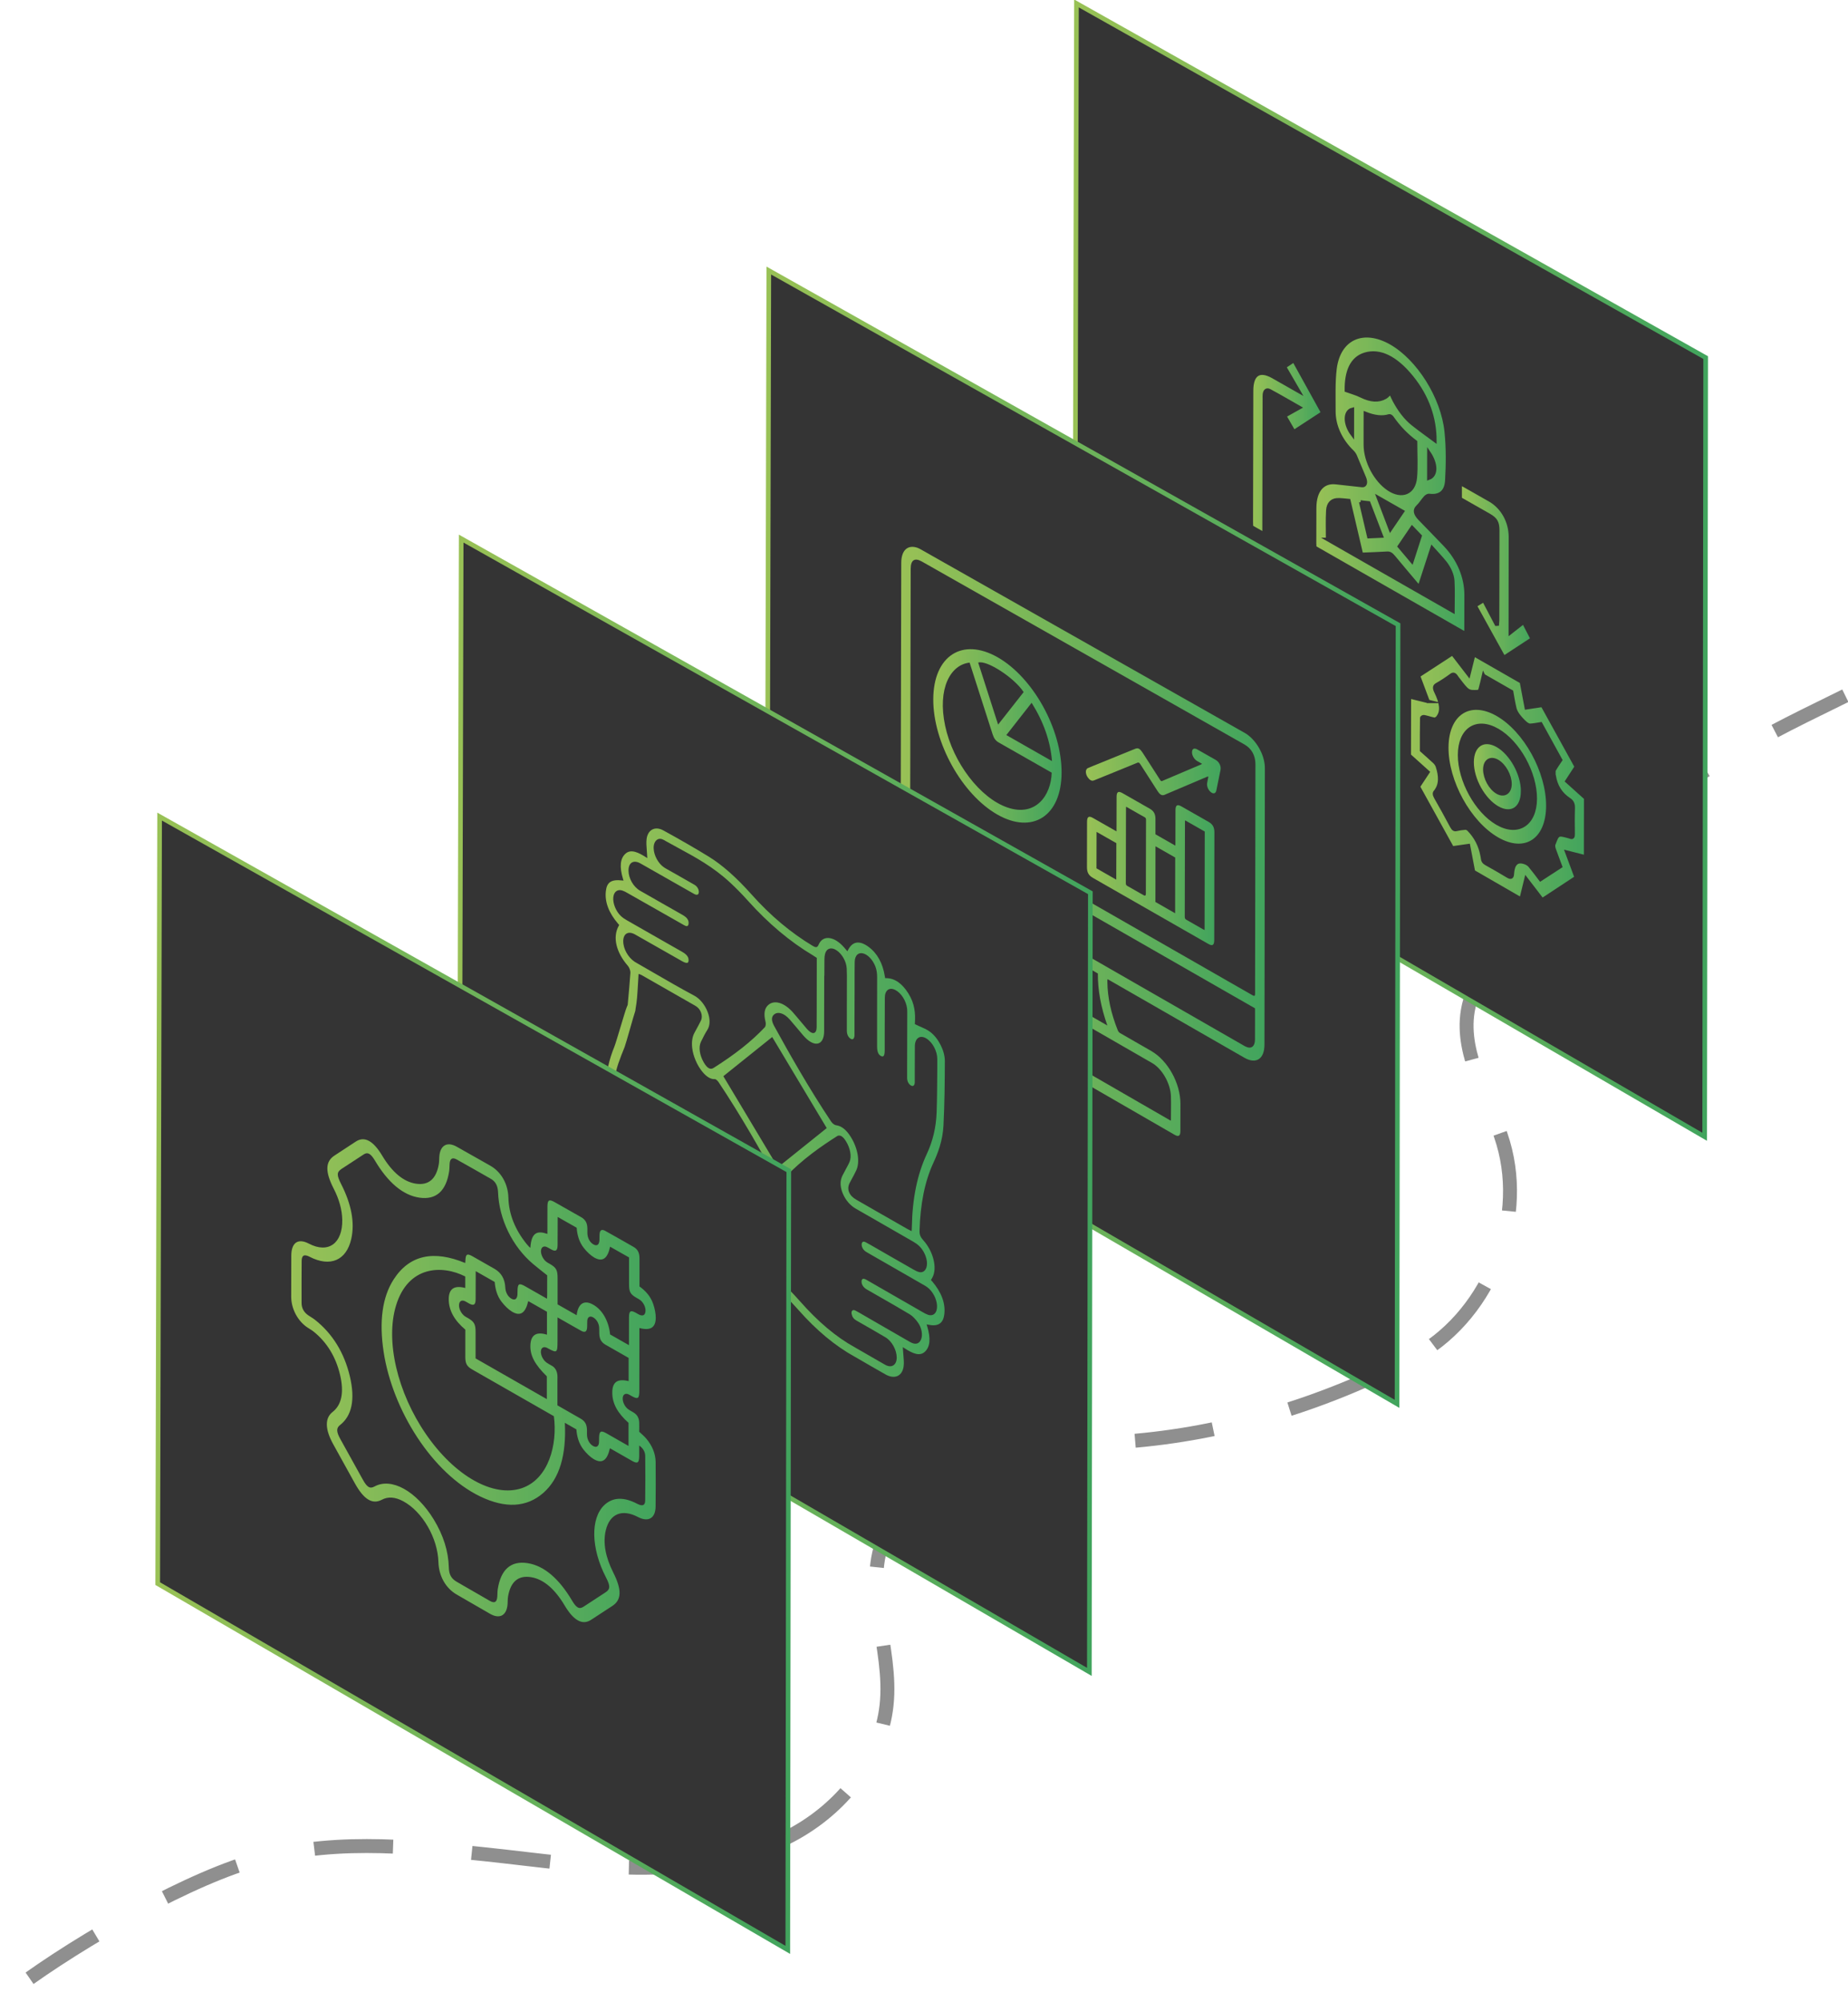
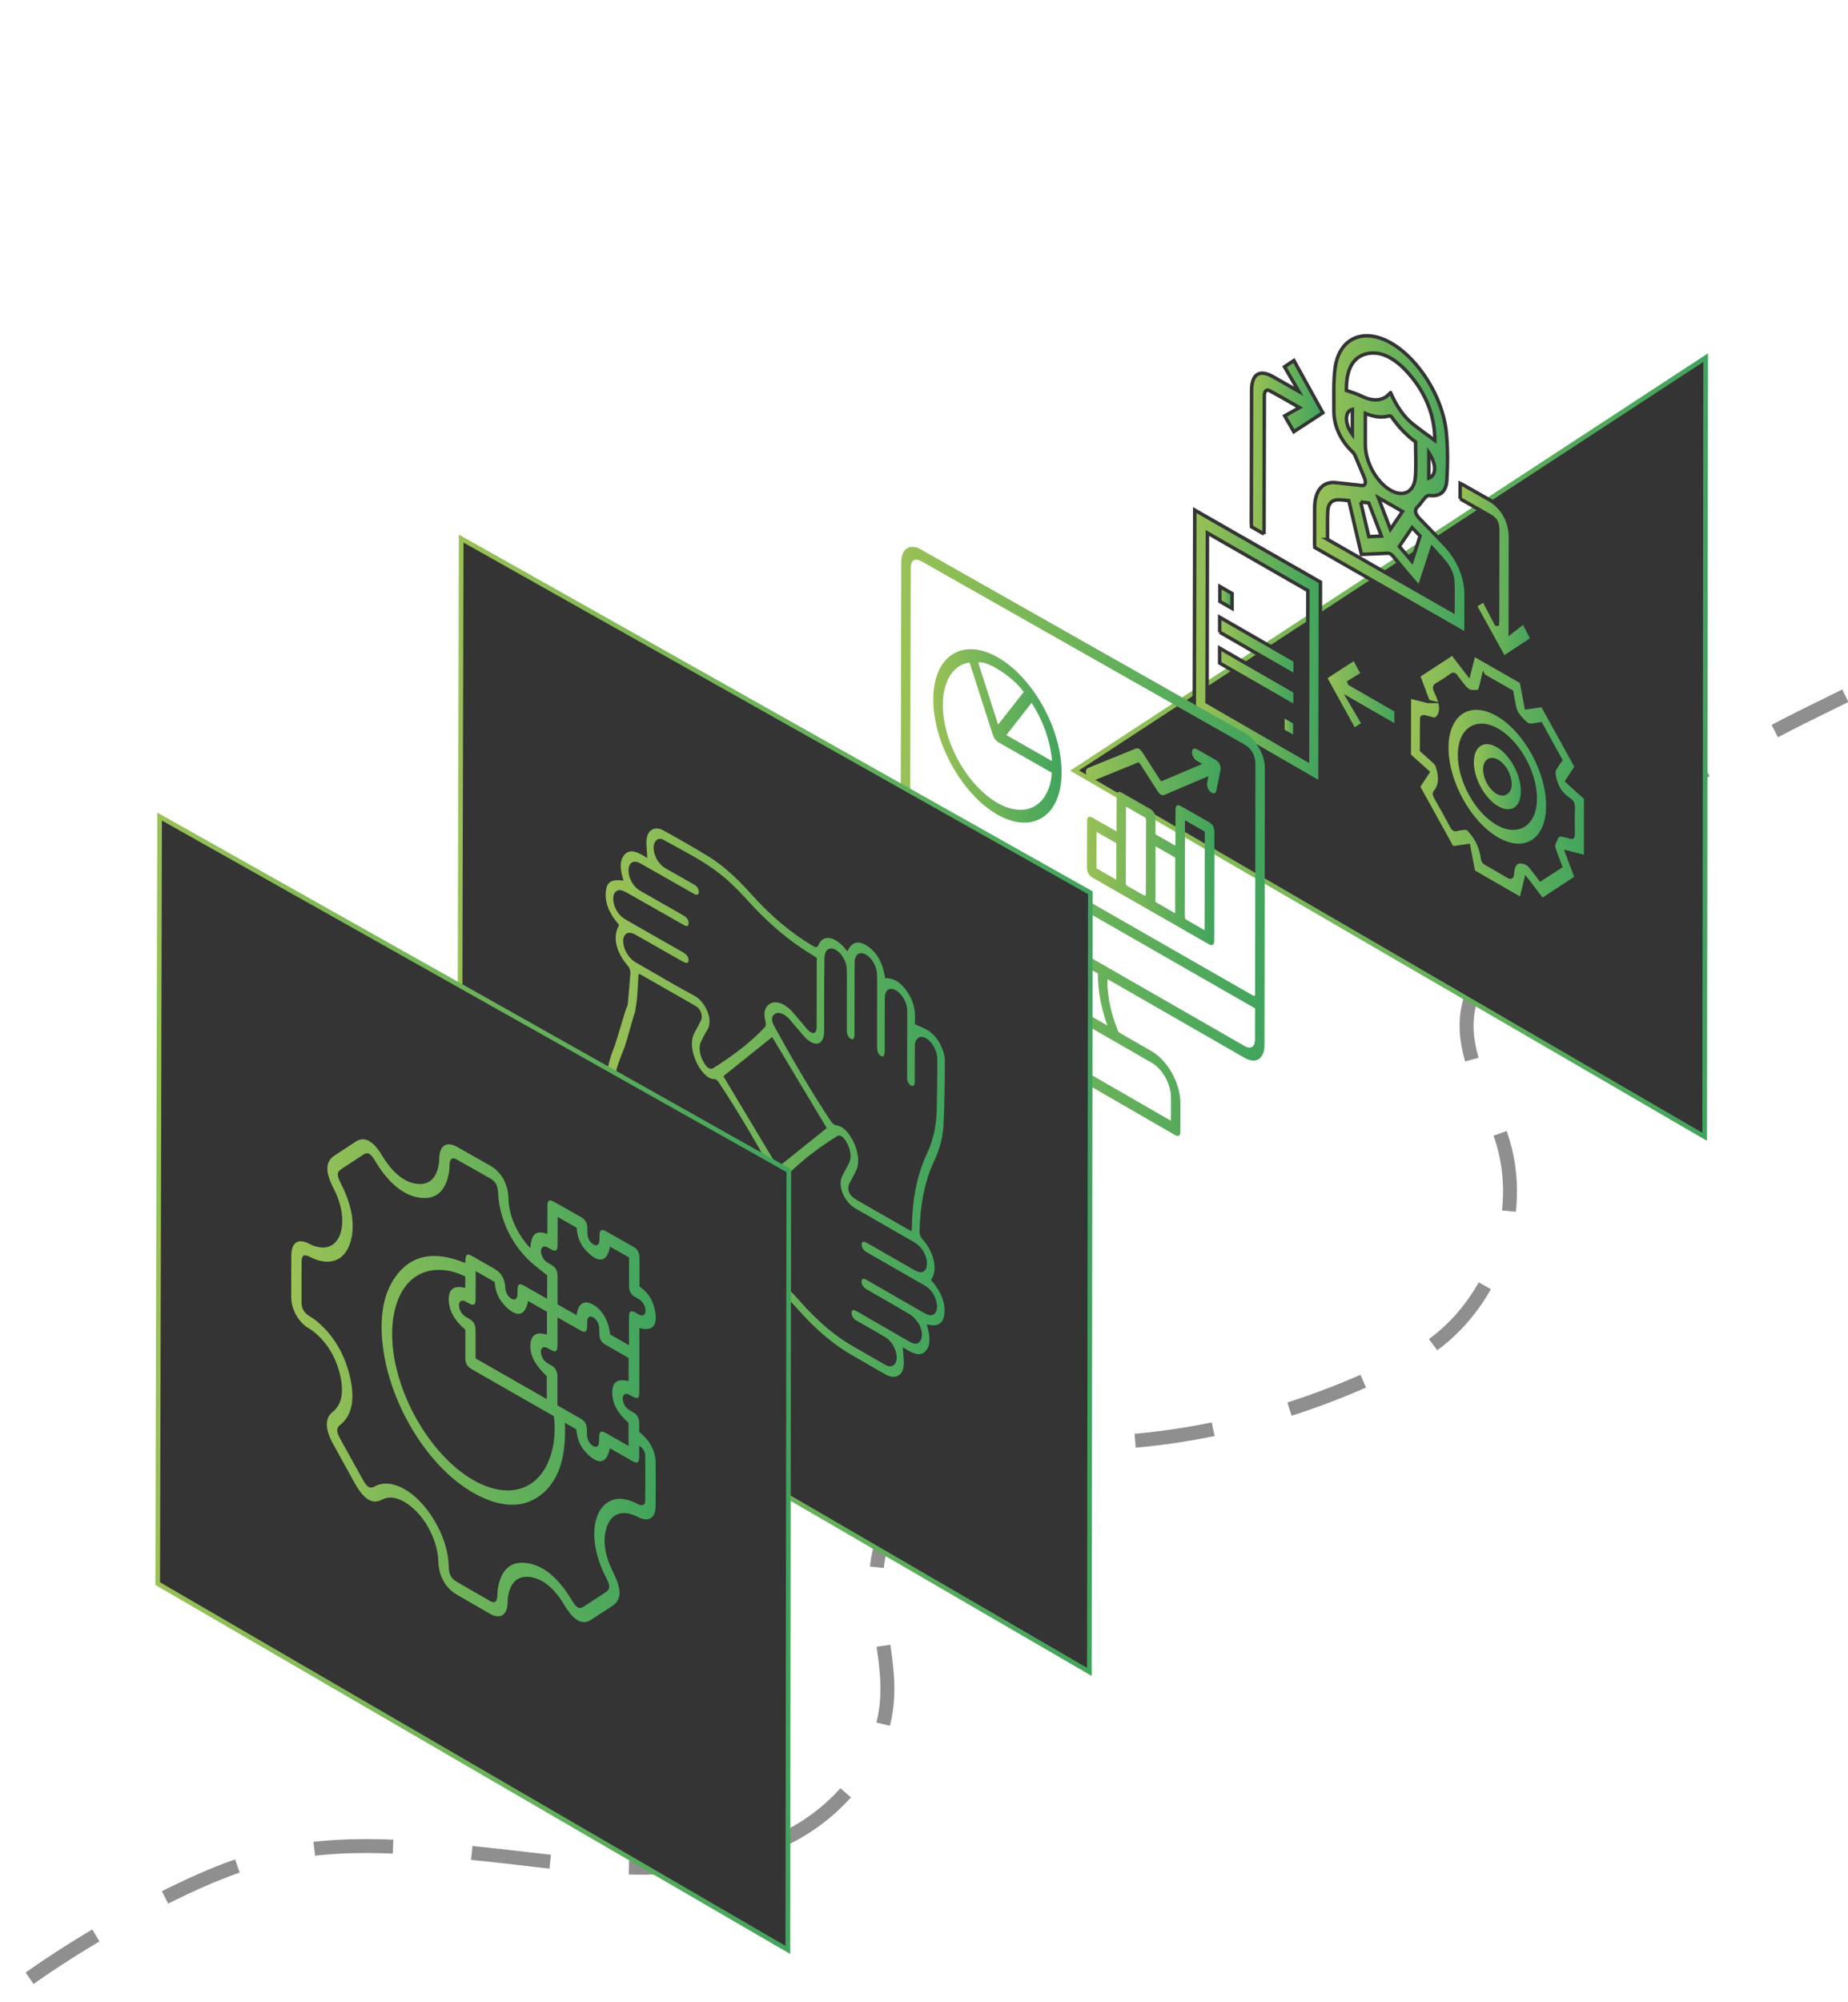
<svg xmlns="http://www.w3.org/2000/svg" width="398" height="431" viewBox="0 0 398 431" fill="none">
  <g opacity="0.88" clip-path="url(#clip0_32_4741)">
    <path d="M397.424 149.765C383.607 156.543 379.972 158.303 366.755 166.187C350.88 175.657 336.304 187.27 324.84 201.722C321.031 206.523 317.099 211.61 316.105 217.656C314.51 227.44 320.944 236.517 323.742 246.031C328.877 263.481 320.133 283.971 303.988 292.352C284.922 302.248 264.034 308.669 242.536 310.298C232.851 311.03 223.008 310.855 213.593 313.225C204.178 315.595 194.929 321.031 190.866 329.847C185.33 341.861 192.339 354.537 190.927 367.151C189.663 378.503 181.826 388.443 171.966 394.201C162.106 399.969 150.433 401.972 139.004 402.051C127.575 402.138 116.234 400.413 104.866 399.202C87.36 397.346 70.404 395.63 53.422 400.918C37.704 405.806 13.774 419.814 0.811 429.955" stroke="#808080" stroke-width="3" stroke-miterlimit="10" stroke-dasharray="17 17" />
-     <path d="M367.13 244.707L231.43 165.865L231.839 0.741L367.348 76.978L367.13 244.707Z" fill="#191919" stroke="url(#paint0_linear_32_4741)" stroke-miterlimit="10" stroke-linecap="round" />
+     <path d="M367.13 244.707L231.43 165.865L367.348 76.978L367.13 244.707Z" fill="#191919" stroke="url(#paint0_linear_32_4741)" stroke-miterlimit="10" stroke-linecap="round" />
    <path d="M315.695 136.453C304.842 130.251 294.041 124.065 283.161 117.845C283.143 117.558 283.117 117.253 283.117 116.965C283.117 114.413 283.117 111.851 283.135 109.299C283.161 105.614 284.861 103.592 287.677 103.889C289.577 104.089 291.477 104.307 293.369 104.516C294.075 104.594 294.258 103.802 293.831 102.817C293.16 101.266 292.541 99.69 291.87 98.139C291.73 97.817 291.477 97.468 291.242 97.242C288.731 94.82 287.258 91.666 287.276 88.469C287.284 85.385 287.162 82.179 287.52 79.339C288.365 72.744 293.631 70.47 299.533 73.807C305.426 77.152 310.709 85.42 311.476 92.955C311.842 96.579 311.79 100.082 311.598 103.418C311.45 106.041 309.942 106.92 307.849 106.659C307.492 106.615 307.178 106.851 306.943 107.112C306.376 107.731 305.923 108.523 305.321 109.081C304.615 109.743 304.711 110.571 305.731 111.633C307.544 113.515 309.375 115.371 311.188 117.27C314.135 120.354 315.748 124.187 315.756 128.055C315.756 130.556 315.756 133.047 315.739 135.547C315.739 135.844 315.713 136.122 315.695 136.453ZM299.489 84.522C299.881 85.35 300.082 85.829 300.326 86.282C301.398 88.251 302.671 89.976 304.188 91.196C305.775 92.468 307.387 93.591 309.026 94.811C309.018 90.124 307.501 85.446 304.022 81.168C300.588 76.943 297.135 75.288 293.945 76.263C291.129 77.126 289.917 79.931 289.969 84.043C291.085 84.453 292.123 84.714 293.169 85.237C295.174 86.23 296.909 86.369 298.365 85.515C298.722 85.306 299.001 84.958 299.48 84.522H299.489ZM285.916 116.12C294.93 121.277 303.918 126.409 312.906 131.549C312.906 129.362 313.002 127.263 312.88 125.058C312.81 123.743 312.147 122.288 311.232 121.121C310.36 120.023 309.41 119.056 308.425 117.95C307.483 120.851 306.585 123.612 305.661 126.444C303.77 124.196 301.93 122.044 300.117 119.849C299.62 119.248 299.245 119.056 298.757 119.091C296.935 119.204 295.104 119.256 293.204 119.335C292.288 115.449 291.408 111.668 290.492 107.765C289.586 107.696 288.723 107.539 287.929 107.6C286.831 107.687 286.055 108.419 285.968 109.891C285.846 111.86 285.933 113.96 285.924 116.12H285.916ZM294.058 89C294.058 91.283 294.032 93.522 294.049 95.778C294.075 99.341 296.237 103.401 299.088 105.291C301.886 107.147 304.511 106.171 304.816 102.808C305.034 100.404 304.868 97.729 304.868 95.133C303.011 93.757 301.302 92.049 299.777 89.845C299.646 89.654 299.332 89.479 299.21 89.514C297.685 90.002 295.976 89.758 294.058 89ZM293.055 108.07C293.648 110.597 294.206 113.001 294.799 115.519C295.749 115.475 296.604 115.441 297.51 115.397C296.56 112.914 295.671 110.588 294.773 108.253C294.163 108.184 293.657 108.131 293.047 108.07H293.055ZM305.844 115.371C305.234 114.735 304.711 114.186 304.118 113.576C303.194 114.935 302.296 116.251 301.372 117.619C302.305 118.725 303.168 119.735 304.083 120.824C304.685 118.96 305.252 117.218 305.844 115.371ZM296.856 107.138C297.658 109.238 298.513 111.494 299.446 113.942C300.387 112.566 301.25 111.285 302.052 110.1C300.309 109.107 298.591 108.123 296.856 107.138ZM291.26 88.12C289.551 88.538 289.568 91.265 291.251 93.504C291.251 91.718 291.251 89.967 291.26 88.12ZM307.736 97.459C307.736 99.341 307.736 101.101 307.727 102.93C309.384 102.338 309.392 99.907 307.736 97.459Z" fill="url(#paint1_linear_32_4741)" stroke="#191919" stroke-width="0.75" stroke-miterlimit="10" />
    <path d="M307.553 150.985C306.803 148.981 306.123 147.178 305.487 145.47C307.945 143.876 310.351 142.308 312.818 140.696C313.882 142.081 315.033 143.571 316.314 145.235C316.689 143.737 317.038 142.334 317.395 140.897C320.804 142.848 324.204 144.791 327.665 146.777C328.005 148.58 328.353 150.393 328.72 152.353C329.975 152.161 331.126 151.987 332.18 151.83C334.604 156.229 337.001 160.559 339.486 165.055C338.902 165.943 338.222 166.997 337.463 168.156C338.867 169.428 340.175 170.604 341.508 171.797C341.508 176.023 341.5 180.213 341.491 184.464C340.192 184.133 338.902 183.811 337.437 183.436C338.161 185.388 338.841 187.209 339.469 188.89C337.028 190.493 334.63 192.07 332.146 193.708C331.126 192.375 329.949 190.85 328.667 189.178C328.292 190.711 327.944 192.122 327.595 193.551C324.16 191.565 320.76 189.604 317.325 187.618C316.977 185.797 316.637 183.985 316.262 182.034C314.998 182.217 313.847 182.382 312.766 182.53C310.334 178.131 307.936 173.801 305.469 169.332C306.088 168.4 306.777 167.354 307.527 166.213C306.141 164.967 304.85 163.809 303.508 162.598C303.508 158.442 303.525 154.278 303.534 149.992C304.798 150.305 306.114 150.628 307.562 150.985H307.553ZM319.505 145.427C319.278 146.385 319.069 147.378 318.799 148.319C318.72 148.589 318.537 148.877 318.319 148.885C316.157 148.973 316.149 148.964 314.048 146.211C313.952 146.089 313.847 145.976 313.769 145.845C313.333 145.131 313.001 145.017 312.592 145.322C311.572 146.071 310.534 146.768 309.445 147.378C308.948 147.657 308.817 148.04 309.27 148.955C310.395 151.229 310.717 153.145 309.645 154.417C309.628 154.435 309.636 154.487 309.619 154.496C309.392 154.618 309.201 154.879 308.939 154.836C308.215 154.714 307.448 154.426 306.716 154.287C306.507 154.243 306.202 154.374 306.202 154.574C306.158 156.865 306.167 159.191 306.167 161.518C307.152 162.397 308.05 163.182 308.948 164.018C309.183 164.236 309.453 164.61 309.558 164.924C310.279 167.102 310.229 168.798 309.41 170.012C309.323 170.134 309.253 170.282 309.157 170.386C308.843 170.682 308.878 171.066 309.253 171.728C310.404 173.74 311.528 175.77 312.618 177.826C312.984 178.523 313.263 178.636 313.664 178.54C314.283 178.392 314.919 178.297 315.582 178.253C315.791 178.236 316.114 178.366 316.323 178.584C317.834 180.135 318.79 181.987 319.191 184.142C319.226 184.325 319.278 184.517 319.287 184.691C319.339 185.301 319.583 185.641 320.063 185.902C321.597 186.756 323.14 187.636 324.674 188.568C325.302 188.951 325.66 188.96 325.703 188.158C325.825 186.067 326.619 185.031 328.441 185.684C328.772 185.806 329.182 186.015 329.469 186.346C330.289 187.331 331.073 188.394 331.771 189.317C333.244 188.359 334.648 187.453 336.086 186.512C335.65 185.336 335.162 184.081 334.717 182.827C334.595 182.478 334.526 181.999 334.613 181.773C335.493 179.438 335.502 179.446 337.873 180.082C337.978 180.109 338.091 180.143 338.196 180.187C338.658 180.379 338.815 180.152 338.806 179.568C338.78 177.695 338.762 175.814 338.823 173.993C338.85 173.122 338.64 172.555 337.917 172.085C336.182 170.944 335.049 169.262 334.7 166.884C334.7 166.849 334.665 166.806 334.665 166.771C334.682 166.414 334.604 165.943 334.735 165.717C335.179 164.933 335.685 164.236 336.103 163.6C334.63 160.934 333.253 158.416 331.823 155.82C331.099 155.933 330.341 156.099 329.53 156.134C329.243 156.142 328.824 155.907 328.502 155.62C327.979 155.149 327.455 154.592 326.993 153.982C326.688 153.581 326.366 153.006 326.252 152.544C325.956 151.333 325.773 150.131 325.546 148.894C323.541 147.744 321.571 146.62 319.514 145.444L319.505 145.427Z" fill="url(#paint2_linear_32_4741)" stroke="#191919" stroke-width="0.75" stroke-miterlimit="10" />
    <path d="M257.313 109.804C266.336 114.97 275.324 120.119 284.381 125.303C284.355 139.694 284.32 154.069 284.294 168.513C275.306 163.321 266.292 158.12 257.217 152.875C257.252 138.571 257.278 124.248 257.313 109.804ZM281.592 163.617C281.618 151.421 281.644 139.285 281.67 127.132C274.434 122.985 267.251 118.873 260.041 114.735C260.015 126.897 259.989 138.998 259.963 151.133C267.207 155.315 274.382 159.453 281.592 163.617Z" fill="url(#paint3_linear_32_4741)" stroke="#191919" stroke-width="0.75" stroke-miterlimit="10" />
    <path d="M272.238 114.961C271.305 114.43 270.469 113.951 269.527 113.411C269.51 113.053 269.492 112.679 269.492 112.33C269.51 102.904 269.527 93.478 269.553 84.052C269.562 80.541 271.236 79.443 274.113 81.055C275.943 82.092 277.783 83.137 279.709 84.235C278.646 82.397 277.643 80.68 276.641 78.955C277.46 78.406 278.079 77.997 278.663 77.605C280.773 81.412 282.865 85.193 284.896 88.861C282.822 90.211 280.712 91.588 278.646 92.929C278.079 91.945 277.451 90.847 276.684 89.523C277.713 88.948 278.707 88.382 279.866 87.737C277.574 86.43 275.507 85.219 273.433 84.104C272.796 83.764 272.413 84.13 272.317 84.862C272.282 85.167 272.299 85.524 272.299 85.855C272.282 95.151 272.256 104.446 272.238 113.733C272.238 114.125 272.238 114.517 272.238 114.97V114.961Z" fill="url(#paint4_linear_32_4741)" stroke="#191919" stroke-width="0.75" stroke-miterlimit="10" />
    <path d="M314.475 107.391C314.475 106.197 314.475 105.161 314.475 104.063C314.754 104.202 314.989 104.298 315.233 104.438C317.125 105.509 319.017 106.572 320.908 107.661C323.62 109.238 325.302 112.296 325.302 115.632C325.302 122.044 325.285 128.456 325.276 134.868C325.276 135.225 325.276 135.591 325.276 136.183C326.313 135.373 327.22 134.659 328.135 133.945C328.894 135.417 329.478 136.532 329.992 137.534C328.039 138.814 325.93 140.2 323.872 141.541C321.885 137.952 319.792 134.154 317.7 130.373C318.223 130.042 318.851 129.658 319.557 129.223C320.429 130.878 321.344 132.629 322.268 134.38C322.338 134.38 322.399 134.371 322.469 134.363C322.486 134.093 322.53 133.84 322.53 133.561C322.547 127.114 322.556 120.676 322.565 114.23C322.565 112.452 322.164 111.756 320.69 110.91C318.642 109.743 316.593 108.576 314.475 107.373V107.391Z" fill="url(#paint5_linear_32_4741)" stroke="#191919" stroke-width="0.75" stroke-miterlimit="10" />
    <path d="M285.418 145.862C287.432 144.556 289.541 143.179 291.677 141.785C292.218 142.787 292.819 143.893 293.438 145.035C292.488 145.618 291.512 146.211 290.535 146.812C290.57 146.925 290.605 147.047 290.64 147.16C293.979 149.077 297.309 150.994 300.683 152.936V156.316C297.344 154.4 294.031 152.492 290.474 150.445C291.651 152.44 292.636 154.13 293.613 155.794C292.802 156.325 292.192 156.717 291.634 157.092C289.576 153.363 287.475 149.574 285.427 145.862H285.418Z" fill="url(#paint6_linear_32_4741)" stroke="#191919" stroke-width="0.75" stroke-miterlimit="10" />
    <path d="M333.358 173.461C333.341 180.875 328.442 184.055 322.426 180.561C316.411 177.068 311.547 168.217 311.59 160.872C311.634 153.572 316.542 150.392 322.496 153.79C328.494 157.213 333.376 166.065 333.358 173.461ZM322.522 157.196C318.006 154.6 314.354 156.978 314.345 162.528C314.345 168.016 317.954 174.602 322.418 177.207C326.898 179.829 330.621 177.442 330.647 171.936C330.673 166.413 327.021 159.783 322.522 157.196Z" fill="url(#paint7_linear_32_4741)" stroke="#191919" stroke-width="0.75" stroke-miterlimit="10" />
-     <path d="M278.958 128.9C278.958 130.007 278.958 131.035 278.958 132.124C273.553 129.022 268.183 125.947 262.752 122.82C262.752 121.792 262.752 120.737 262.752 119.596C268.113 122.671 273.492 125.755 278.958 128.892V128.9Z" fill="url(#paint8_linear_32_4741)" stroke="#191919" stroke-width="0.75" stroke-miterlimit="10" />
    <path d="M262.684 136.088C262.684 134.981 262.684 133.953 262.684 132.864C268.115 135.983 273.502 139.085 278.925 142.203C278.925 143.301 278.925 144.329 278.925 145.427C273.52 142.317 268.132 139.215 262.684 136.079V136.088Z" fill="url(#paint9_linear_32_4741)" stroke="#191919" stroke-width="0.75" stroke-miterlimit="10" />
    <path d="M278.915 148.877C278.915 149.974 278.915 151.011 278.915 152.091C273.493 148.964 268.105 145.862 262.674 142.735V139.52C268.07 142.621 273.458 145.723 278.924 148.868L278.915 148.877Z" fill="url(#paint10_linear_32_4741)" stroke="#191919" stroke-width="0.75" stroke-miterlimit="10" />
-     <path d="M268.131 132.559C268.131 131.462 268.131 130.434 268.131 129.336C271.74 131.409 275.314 133.465 278.932 135.539C278.932 136.628 278.932 137.656 278.932 138.762C275.349 136.706 271.775 134.65 268.131 132.559Z" fill="url(#paint11_linear_32_4741)" stroke="#191919" stroke-width="0.75" stroke-miterlimit="10" />
-     <path d="M262.648 149.373C262.648 148.266 262.648 147.238 262.648 146.158C266.266 148.24 269.841 150.305 273.458 152.387C273.458 153.476 273.458 154.504 273.458 155.602C269.867 153.528 266.292 151.464 262.648 149.364V149.373Z" fill="url(#paint12_linear_32_4741)" stroke="#191919" stroke-width="0.75" stroke-miterlimit="10" />
    <path d="M265.351 127.759C265.351 128.874 265.351 129.893 265.351 130.974C264.47 130.468 263.633 129.989 262.727 129.467C262.727 128.439 262.727 127.384 262.727 126.252L265.351 127.759Z" fill="url(#paint13_linear_32_4741)" stroke="#191919" stroke-width="0.75" stroke-miterlimit="10" />
    <path d="M278.863 158.764C277.991 158.259 277.172 157.788 276.291 157.283V154.034C277.137 154.522 277.974 155.001 278.871 155.515V158.764H278.863Z" fill="url(#paint14_linear_32_4741)" stroke="#191919" stroke-width="0.75" stroke-miterlimit="10" />
    <path d="M327.918 170.316C327.918 174.036 325.503 175.613 322.487 173.879C319.488 172.154 317.038 167.746 317.047 164.07C317.047 160.411 319.523 158.79 322.504 160.489C325.494 162.197 327.927 166.614 327.927 170.308L327.918 170.316ZM319.784 165.629C319.784 167.476 320.979 169.672 322.469 170.534C323.943 171.396 325.198 170.586 325.207 168.783C325.215 166.962 324.004 164.749 322.504 163.878C320.996 163.007 319.793 163.782 319.784 165.629Z" fill="url(#paint15_linear_32_4741)" stroke="#191919" stroke-width="0.75" stroke-miterlimit="10" />
-     <path d="M300.876 302.196L165.176 223.354L165.577 58.239L301.094 134.476L300.876 302.196Z" fill="#191919" stroke="url(#paint16_linear_32_4741)" stroke-miterlimit="10" stroke-linecap="round" />
    <path d="M227.752 204.562C227.56 204.458 227.395 204.362 227.229 204.266C217.561 198.717 207.893 193.159 198.216 187.609C196.115 186.398 194.468 183.828 194.049 181.11C193.988 180.683 193.971 180.274 193.971 179.882C194.014 160.315 194.049 140.74 194.101 121.173C194.101 118.455 195.488 117.183 197.606 117.923C197.876 118.019 198.155 118.176 198.434 118.333C221.65 131.479 244.865 144.643 268.08 157.771C270.207 158.973 272.047 161.831 272.361 164.514C272.404 164.871 272.413 165.229 272.413 165.568C272.387 185.327 272.352 205.094 272.326 224.852C272.326 227.962 270.521 229.138 268.002 227.692C258.343 222.143 248.683 216.602 239.024 211.053C238.44 210.722 238.484 210.643 238.492 211.427C238.536 214.72 239.286 218.162 240.715 221.733C240.846 222.064 240.994 222.247 241.238 222.387C243.47 223.659 245.702 224.948 247.942 226.237C251.525 228.302 254.219 233.172 254.228 237.572C254.228 239.549 254.228 241.527 254.219 243.496C254.219 244.515 253.827 244.767 252.99 244.288C239.721 236.631 226.453 228.973 213.176 221.315C212.356 220.845 211.973 220.148 211.973 219.155C211.973 217.125 211.973 215.095 211.99 213.083C212.025 208.875 214.745 207.141 218.197 209.11C220.446 210.391 222.687 211.689 224.936 212.995C225.241 213.178 225.407 213.144 225.573 212.926C227.002 210.957 227.752 208.352 227.778 205.059C227.778 204.92 227.769 204.763 227.761 204.562H227.752ZM196.019 172.015L196.499 172.285C220.943 186.285 245.388 200.285 269.833 214.285C270.146 214.465 270.303 214.36 270.303 213.971C270.329 197.488 270.356 181.006 270.382 164.523C270.382 162.632 269.545 161.125 268.011 160.254C244.847 147.125 221.676 133.988 198.513 120.859C196.987 119.997 196.141 120.554 196.133 122.427C196.098 138.771 196.063 155.114 196.028 171.458C196.028 171.632 196.028 171.806 196.028 172.032L196.019 172.015ZM270.277 217.046C245.519 202.864 220.786 188.689 196.011 174.498C196.011 174.69 196.011 174.855 196.011 175.029C196.011 176.99 196.002 178.95 196.002 180.919C196.002 181.128 196.002 181.337 196.028 181.546C196.124 182.67 196.769 183.95 197.623 184.665C197.911 184.909 198.225 185.092 198.521 185.266C221.615 198.525 244.708 211.776 267.801 225.035C267.897 225.087 267.993 225.148 268.089 225.201C269.414 225.933 270.277 225.349 270.286 223.72C270.295 221.638 270.286 219.555 270.295 217.473C270.295 217.351 270.295 217.229 270.277 217.055V217.046ZM252.144 241.265C252.162 241.187 252.179 241.143 252.179 241.082C252.179 239.375 252.231 237.693 252.179 235.951C252.083 233.224 250.287 230.071 248.134 228.834C238.152 223.075 228.162 217.325 218.18 211.593C215.861 210.26 214.048 211.462 214.039 214.294C214.039 215.504 214.039 216.715 214.039 217.926C214.039 218.362 214.039 218.806 214.039 219.268C226.767 226.603 239.451 233.921 252.17 241.257L252.144 241.265ZM238.492 220.758C237.097 216.811 236.417 213.1 236.444 209.554L236.034 209.319C234.09 208.204 232.146 207.098 230.21 205.965C229.888 205.773 229.783 205.817 229.783 206.235C229.774 209.441 229.138 212.107 227.9 214.233C227.848 214.328 227.804 214.433 227.735 214.564C231.326 216.628 234.874 218.667 238.484 220.749L238.492 220.758Z" fill="url(#paint17_linear_32_4741)" />
    <path d="M240.462 178.993V178.401C240.462 176.118 240.462 173.836 240.479 171.553C240.479 170.456 240.836 170.22 241.734 170.726C243.705 171.841 245.666 172.965 247.636 174.088C248.482 174.568 248.848 175.238 248.848 176.266C248.848 177.364 248.848 178.453 248.848 179.594C250.287 180.413 251.69 181.215 253.128 182.034C253.128 181.868 253.146 181.703 253.146 181.528C253.146 179.167 253.146 176.806 253.163 174.446C253.163 173.304 253.53 173.069 254.462 173.601C256.406 174.707 258.35 175.813 260.294 176.92C261.184 177.425 261.541 178.087 261.541 179.176C261.532 186.903 261.515 194.631 261.506 202.358C261.506 203.465 261.131 203.709 260.225 203.186C251.943 198.447 243.67 193.716 235.388 188.977C234.455 188.445 234.098 187.801 234.098 186.651C234.098 183.41 234.106 180.161 234.115 176.92C234.115 175.805 234.49 175.561 235.388 176.075C236.931 176.955 238.474 177.834 240.026 178.714C240.156 178.793 240.287 178.862 240.479 178.976L240.462 178.993ZM255.229 176.58C255.221 176.719 255.203 176.833 255.203 176.946C255.195 183.741 255.177 190.545 255.16 197.34C255.16 197.697 255.247 197.846 255.526 198.002C256.729 198.673 257.941 199.379 259.144 200.067C259.24 200.119 259.327 200.154 259.431 200.198C259.44 193.124 259.458 186.076 259.466 179.002C258.054 178.192 256.659 177.399 255.221 176.58H255.229ZM242.528 173.661C242.519 173.827 242.502 173.914 242.502 174.019C242.493 179.385 242.484 184.752 242.467 190.109C242.467 190.458 242.571 190.589 242.824 190.728C243.984 191.373 245.143 192.043 246.303 192.706C246.622 192.886 246.782 192.784 246.782 192.401C246.782 188.132 246.799 183.863 246.808 179.586C246.808 178.549 246.808 177.503 246.817 176.475C246.817 176.197 246.747 176.04 246.512 175.909C246.154 175.726 245.788 175.5 245.422 175.299C244.472 174.759 243.522 174.219 242.536 173.653L242.528 173.661ZM248.857 182.173C248.857 186.189 248.839 190.162 248.839 194.16C250.269 194.979 251.673 195.781 253.085 196.591L253.102 184.595L248.857 182.173ZM240.409 189.351C240.409 186.721 240.418 184.116 240.427 181.502C238.988 180.683 237.585 179.882 236.164 179.072C236.164 181.694 236.155 184.29 236.146 186.921C237.576 187.74 238.98 188.541 240.409 189.36V189.351Z" fill="url(#paint18_linear_32_4741)" />
    <path d="M214.779 175.334C207.168 170.987 200.961 159.819 200.996 150.515C201.031 141.193 207.247 137.151 214.866 141.489C222.477 145.828 228.64 156.918 228.632 166.266C228.632 175.622 222.407 179.69 214.779 175.334ZM208.825 142.639C204.71 143.075 201.851 148.197 203.551 156.221C205.224 164.122 211.1 171.832 216.985 173.827C223.061 175.892 226.365 171.223 226.504 166.326C226.365 166.248 226.217 166.161 226.077 166.083C222.407 163.992 218.746 161.892 215.075 159.819C214.456 159.47 214.064 158.948 213.794 158.111C212.216 153.163 210.621 148.215 209.025 143.266C208.964 143.075 208.903 142.883 208.825 142.648V142.639ZM214.953 155.986C216.828 153.607 218.641 151.29 220.463 148.981C218.449 145.889 212.504 142.029 210.673 142.63C212.085 147.039 213.506 151.464 214.962 155.986H214.953ZM222.18 151.281C220.35 153.625 218.545 155.916 216.732 158.233C220.045 160.124 223.288 161.971 226.565 163.835C226.217 159.54 224.761 155.402 222.18 151.281Z" fill="url(#paint19_linear_32_4741)" />
    <path d="M258.882 164.418C258.472 164.183 258.15 164.009 257.819 163.817C257.182 163.434 256.729 162.659 256.72 161.944C256.72 161.204 257.165 160.942 257.836 161.317C259.161 162.066 260.486 162.815 261.82 163.573C262.587 164.018 263.023 164.932 262.857 165.76C262.561 167.232 262.265 168.705 261.96 170.168C261.82 170.848 261.297 170.97 260.722 170.473C260.164 169.994 259.859 169.175 259.989 168.504C260.068 168.095 260.146 167.694 260.225 167.285C260.225 167.259 260.216 167.224 260.199 167.128C260.085 167.171 259.981 167.198 259.885 167.241C256.947 168.487 254.018 169.733 251.08 170.978C250.984 171.022 250.888 171.057 250.801 171.1C250.243 171.318 249.816 171.083 249.266 170.229C248.055 168.347 246.834 166.457 245.631 164.567C245.378 164.166 245.23 164.079 244.969 164.183C241.865 165.464 238.744 166.718 235.632 167.982C235.283 168.121 234.926 168.086 234.499 167.624C233.74 166.814 233.636 165.638 234.298 165.342C235.057 165.011 235.824 164.706 236.591 164.401C239.198 163.338 241.813 162.275 244.419 161.213C245.16 160.908 245.492 161.108 246.241 162.267C247.436 164.122 248.63 165.978 249.824 167.842C249.99 168.104 250.103 168.199 250.286 168.121C253.094 166.919 255.909 165.734 258.717 164.54C258.751 164.523 258.778 164.497 258.882 164.418Z" fill="url(#paint20_linear_32_4741)" />
    <path d="M234.613 359.894L98.912 281.052L99.322 115.937L234.83 192.174L234.613 359.894Z" fill="#191919" stroke="url(#paint21_linear_32_4741)" stroke-miterlimit="10" stroke-linecap="round" />
    <path d="M200.736 275.825L200.5 275.546L200.718 275.163C200.77 275.067 200.823 274.98 200.866 274.884C201.354 273.891 201.415 272.506 201.014 270.999C200.631 269.518 199.846 268.08 198.826 266.956C198.234 266.303 198.024 265.763 198.042 264.97C198.19 259.194 199.184 254.272 201.014 250.325C201.991 248.217 203.02 245.604 203.194 242.276C203.429 237.65 203.473 232.867 203.49 228.389C203.49 226.194 202.095 223.432 200.291 222.099C199.655 221.629 198.992 221.341 198.295 221.036C197.972 220.897 197.641 220.757 197.318 220.592L197.03 220.453L197.048 220.104C197.153 218.188 197.048 216.105 195.636 213.849C194.276 211.688 192.733 210.608 190.919 210.556H190.632L190.562 210.138C190.1 207.315 188.923 205.189 187.049 203.813C185.078 202.376 183.579 202.619 182.611 204.554L182.498 204.78L182.08 204.283C181.984 204.161 181.888 204.057 181.801 203.952C180.746 202.741 179.586 202.018 178.54 201.923C177.52 201.827 176.718 202.349 176.282 203.395C176.021 204.031 175.628 203.961 175.079 203.639C170.354 200.816 165.917 197.096 161.898 192.583C158.585 188.872 155.569 186.206 152.675 184.42C149.728 182.617 146.511 180.753 142.85 178.749C141.089 177.782 139.511 178.601 139.258 180.613C139.162 181.345 139.232 182.19 139.302 183.096C139.336 183.514 139.371 183.941 139.389 184.359L139.406 184.717L139.118 184.534C137.628 183.584 135.928 182.669 134.716 183.758C133.557 184.795 133.382 186.572 134.176 189.195L134.289 189.56L134.027 189.534C131.656 189.256 130.688 189.892 130.479 191.86C130.226 194.16 131.116 196.512 133.121 198.847L133.356 199.117L133.234 199.335C132.58 200.52 132.423 201.949 132.789 203.465C133.147 204.954 133.992 206.496 135.239 207.925C135.535 208.265 135.797 208.979 135.771 209.371C135.631 211.41 135.44 213.614 135.187 216.306L134.969 216.828C134.568 217.795 132.711 224.355 132.31 225.323C131.177 228.084 130.575 230.794 130.479 233.607C130.34 237.65 130.322 241.762 130.322 245.638C130.322 247.999 131.752 250.831 133.644 252.225C134.245 252.669 134.882 252.939 135.553 253.226C135.867 253.366 136.189 253.497 136.512 253.662L136.808 253.801L136.791 254.15C136.678 256.032 136.773 258.088 138.177 260.344C139.554 262.548 141.089 263.646 142.867 263.698H143.12L143.216 264.073C144.105 267.531 145.038 269.204 146.755 270.458C148.752 271.922 150.268 271.696 151.245 269.796L151.358 269.57L151.594 269.849C152.866 271.382 154.113 272.279 155.177 272.445C156.223 272.61 157.094 272.061 157.679 270.877C157.827 270.58 158.28 270.563 158.594 270.746C163.31 273.49 167.817 277.289 172.002 282.028C175.82 286.358 179.883 289.738 184.093 292.064C184.119 292.081 184.146 292.09 184.172 292.099C185.288 292.769 190.44 295.723 190.832 295.932C192.785 296.96 194.38 296.158 194.624 294.033C194.712 293.318 194.624 292.491 194.555 291.602C194.52 291.193 194.476 290.774 194.459 290.365L194.441 289.99L194.738 290.182C196.603 291.402 198.077 292.003 199.184 290.984C200.317 289.938 200.483 288.143 199.689 285.486L199.567 285.086L199.846 285.147C202.026 285.617 203.15 284.894 203.377 282.873C203.647 280.547 202.758 278.168 200.736 275.799V275.825ZM177.538 210.051C177.538 208.892 177.538 207.733 177.555 206.583C177.555 206.087 177.599 205.686 177.686 205.355C177.982 204.153 179.037 203.804 180.153 204.554C181.365 205.355 182.289 207.01 182.358 208.483C182.411 209.572 182.402 210.643 182.393 211.68V212.673L182.385 216.227C182.385 218.109 182.385 219.982 182.385 221.873C182.385 222.648 182.69 223.293 183.195 223.598C183.684 223.911 183.997 223.598 184.032 222.84C184.032 222.674 184.032 222.509 184.032 222.343V219.172L184.05 213.222V211.506C184.05 210.033 184.05 208.509 184.076 207.036C184.111 205.59 184.948 204.876 186.116 205.303C187.214 205.703 188.33 207.123 188.705 208.604C188.845 209.136 188.906 209.72 188.906 210.382C188.906 214.041 188.906 217.691 188.897 221.35V225.157C188.888 226.638 189.298 227.074 189.699 227.3C190.091 227.518 190.536 227.588 190.536 226.098V222.526C190.536 219.939 190.544 217.36 190.562 214.781C190.571 213.169 191.512 212.455 192.794 213.091C194.075 213.727 195.182 215.452 195.365 217.16C195.392 217.438 195.392 217.7 195.392 217.944V218.1L195.365 231.377V231.578C195.365 231.743 195.365 231.9 195.365 232.074C195.392 232.771 195.679 233.355 196.15 233.642C196.629 233.947 196.969 233.703 197.013 233.015C197.013 232.858 197.013 232.701 197.013 232.545V230.314C197.013 228.624 197.013 226.943 197.03 225.253C197.03 224.364 197.309 223.702 197.798 223.388C198.251 223.101 198.879 223.162 199.48 223.528C200.823 224.321 201.869 226.272 201.86 227.98V230.166C201.834 233.224 201.825 236.378 201.721 239.427C201.607 242.668 200.91 245.621 199.576 248.47C197.562 252.782 196.481 258.035 196.385 264.099C196.385 264.221 196.377 264.343 196.368 264.5L196.333 265.014L195.897 264.796C195.732 264.717 195.575 264.63 195.409 264.543C193.291 263.332 191.172 262.121 189.054 260.91C187.502 260.022 185.95 259.133 184.407 258.244C183.631 257.8 183.108 257.243 182.855 256.607C182.603 255.953 182.655 255.282 183.012 254.603C183.161 254.324 183.309 254.045 183.457 253.775C183.779 253.183 184.111 252.573 184.407 251.937C185.253 250.125 184.782 247.224 183.23 244.732C182.271 243.19 181.234 242.372 180.066 242.223C179.743 242.189 179.281 241.84 179.02 241.457C174.207 234.261 169.918 226.664 166.728 220.853C166.109 219.721 166.1 218.893 166.701 218.388C167.556 217.674 168.881 218.1 170.084 219.459C170.703 220.165 171.313 220.888 171.923 221.62C172.272 222.038 172.629 222.456 172.978 222.874C174.077 224.164 175.21 224.808 176.09 224.643C176.971 224.477 177.477 223.528 177.494 222.029C177.503 221.106 177.494 220.174 177.494 219.233C177.494 219.224 177.494 219.215 177.494 219.207C177.494 219.067 177.494 218.919 177.494 218.78L177.511 210.086L177.538 210.051ZM178.052 242.833L167.53 251.275L155.787 231.665L166.309 223.232L178.052 242.833ZM134.219 202.585C134.254 200.947 135.318 200.346 136.756 201.147C139.101 202.471 141.455 203.804 143.8 205.146L146.895 206.906C147.505 207.254 147.915 207.35 148.124 207.211C148.246 207.123 148.307 206.941 148.298 206.662C148.29 206.148 148.106 205.573 146.903 204.885L143.809 203.125C140.862 201.452 137.915 199.771 134.969 198.081C134.577 197.854 134.071 197.54 133.618 197.087C132.615 196.086 131.97 194.439 132.083 193.176C132.197 191.965 132.99 191.364 134.019 191.695C134.376 191.808 134.751 192.008 135.065 192.191C137.61 193.629 140.147 195.075 142.693 196.521L146.93 198.926L147.078 199.013C147.252 199.117 147.435 199.222 147.61 199.292C148.028 199.466 148.263 199.292 148.307 198.804C148.351 198.316 148.159 197.854 147.758 197.479C147.505 197.244 147.209 197.07 146.912 196.896C145.683 196.19 144.445 195.493 143.216 194.796C141.429 193.777 139.642 192.766 137.854 191.738C136.425 190.919 135.379 189.107 135.361 187.426C135.344 185.719 136.399 185.039 137.854 185.823C137.976 185.884 138.09 185.954 138.212 186.023L138.369 186.111L149.161 192.244C149.292 192.322 149.432 192.401 149.571 192.47C150.146 192.766 150.504 192.583 150.504 191.991C150.504 191.39 150.129 190.78 149.562 190.458C148.272 189.709 146.973 188.977 145.683 188.245L143.8 187.182C143.565 187.051 143.32 186.921 143.085 186.764C141.812 185.954 140.818 184.168 140.775 182.591C140.749 181.781 141.019 181.101 141.498 180.77C141.899 180.491 142.396 180.5 142.911 180.788C143.015 180.814 143.146 180.918 143.268 180.988C144.227 181.528 145.177 182.051 146.136 182.565C149.806 184.551 153.599 186.607 157.269 190.005C158.533 191.181 159.814 192.479 161.061 193.873C165.455 198.769 170.145 202.715 175.009 205.608C175.131 205.686 175.262 205.764 175.41 205.869L175.907 206.191V207.908C175.899 208.988 175.881 217.151 175.89 218.205C175.89 218.205 175.89 218.214 175.89 218.222C175.89 218.667 175.881 219.102 175.881 219.555C175.881 220.078 175.881 220.601 175.881 221.123C175.872 221.855 175.646 222.291 175.262 222.369C174.87 222.439 174.356 222.134 173.806 221.507C173.362 220.993 172.917 220.461 172.481 219.939C171.906 219.259 171.322 218.553 170.729 217.883C168.89 215.818 166.78 215.191 165.472 216.323C164.635 217.046 164.435 218.231 164.871 219.947C164.984 220.392 164.914 220.923 164.705 221.141C161.837 224.173 158.437 226.873 153.668 229.896C152.971 230.332 152.282 229.94 151.559 228.677C150.652 227.108 150.417 225.375 150.966 224.251C151.428 223.31 151.846 222.465 152.335 221.707C152.954 220.749 152.98 219.337 152.404 217.839C151.812 216.28 150.704 214.938 149.466 214.293C146.616 212.777 143.713 211.096 140.914 209.476C139.711 208.779 138.517 208.082 137.314 207.402L137.148 207.306C136.974 207.211 136.817 207.115 136.651 207.01C135.239 206.069 134.202 204.17 134.228 202.593L134.219 202.585ZM157.809 249.907C156.824 250.064 156.258 251.066 156.292 252.59C156.371 255.718 156.345 258.828 156.319 261.842C156.31 263.141 156.301 264.439 156.292 265.737C156.292 265.989 156.292 266.242 156.292 266.495C156.292 267.096 156.301 267.706 156.275 268.298C156.223 269.361 155.804 270.058 155.116 270.206C154.479 270.345 153.703 269.988 152.971 269.23C151.951 268.159 151.437 266.817 151.437 265.24C151.437 262.539 151.437 259.839 151.445 257.138V252.948C151.454 252.704 151.454 252.477 151.437 252.242C151.367 251.606 151.105 251.153 150.626 250.848C150.207 250.569 149.876 250.787 149.824 251.371C149.806 251.58 149.806 251.798 149.806 252.016V257.591L149.78 266.556C149.78 266.904 149.78 267.331 149.728 267.714C149.562 268.951 148.647 269.483 147.549 268.96C146.476 268.463 145.413 267.009 145.09 265.606C144.942 264.97 144.924 264.351 144.924 263.942C144.924 260.283 144.924 256.633 144.942 252.983V249.167C144.951 248.94 144.951 248.714 144.942 248.47C144.89 247.886 144.637 247.442 144.192 247.146C143.739 246.841 143.469 246.963 143.364 247.442C143.312 247.677 143.312 247.973 143.312 248.261V252.016C143.294 254.385 143.294 256.755 143.277 259.116C143.277 259.577 143.251 260.1 143.111 260.501C142.71 261.616 141.586 261.729 140.4 260.788C139.249 259.874 138.447 258.157 138.447 256.615C138.447 254.132 138.447 251.658 138.456 249.184V245.151C138.473 244.201 138.482 243.243 138.465 242.284C138.465 241.918 138.36 241.553 138.168 241.248C138.011 240.986 137.802 240.786 137.567 240.681C136.956 240.411 136.826 240.995 136.817 241.526C136.817 242.868 136.808 244.218 136.808 245.569C136.808 246.684 136.808 247.799 136.8 248.905C136.8 250.787 135.814 251.562 134.42 250.796C133.792 250.482 133.19 249.82 132.746 249.036C132.24 248.139 131.961 247.102 131.961 246.118C131.961 243.217 131.961 240.316 131.979 237.414C131.996 233.999 132.38 231.247 133.147 228.99C133.565 227.753 134.053 226.551 134.524 225.383C134.794 224.713 136.521 218.431 136.782 217.743C136.843 217.578 136.869 217.403 136.869 217.229C137.017 216.375 137.131 215.6 137.201 214.799C137.296 213.675 137.357 212.499 137.427 211.366C137.453 210.87 137.48 210.382 137.514 209.885L137.532 209.65L137.811 209.737C137.889 209.754 137.968 209.781 138.064 209.833L140.574 211.262C143.643 213.004 146.712 214.755 149.78 216.524C150.312 216.828 150.739 217.325 150.966 217.909C151.21 218.527 151.21 219.172 150.966 219.677C150.591 220.444 150.181 221.184 149.789 221.907L149.554 222.343C149.1 223.179 148.935 224.26 149.074 225.558C149.266 227.326 150.146 229.373 151.323 230.776C152.195 231.822 153.119 232.353 153.93 232.292C154.183 232.275 154.575 232.667 154.758 232.945C159.623 240.22 163.938 247.877 167.155 253.74C167.564 254.481 167.896 255.5 167.155 256.127C166.3 256.859 164.949 256.415 163.711 254.986C162.752 253.889 161.819 252.817 160.939 251.684C159.936 250.404 158.768 249.724 157.827 249.881L157.809 249.907ZM199.803 282.995C199.454 282.873 199.088 282.681 198.757 282.481L193.116 279.24C190.919 277.977 188.731 276.722 186.534 275.459C185.933 275.119 185.575 275.25 185.549 275.834C185.523 276.435 185.898 277.062 186.517 277.471C186.648 277.559 186.778 277.637 186.918 277.707L189.35 279.101C191.503 280.329 193.735 281.61 195.932 282.925C196.525 283.274 197.222 283.997 197.763 284.789C198.512 285.896 198.765 287.386 198.364 288.335C197.937 289.337 197.109 289.52 195.984 288.875C193.892 287.673 191.8 286.471 189.708 285.26L185.889 283.056C185.331 282.725 184.765 282.402 184.207 282.106C183.928 281.958 183.675 281.975 183.527 282.15C183.387 282.307 183.352 282.568 183.422 282.881C183.553 283.509 183.867 283.927 184.442 284.258L185.174 284.676C187.022 285.73 188.862 286.784 190.701 287.873C192.053 288.666 193.116 290.574 193.125 292.212C193.134 293.806 192.061 294.538 190.736 293.841C190.536 293.736 190.335 293.614 190.135 293.501C190.048 293.449 189.96 293.397 189.864 293.344C189.734 293.275 185.157 290.635 184.198 290.086C184.18 290.077 184.163 290.06 184.146 290.051C180.092 287.83 176.186 284.537 172.211 280.024C169.09 276.487 165.699 273.438 162.133 270.972C161.262 270.371 160.381 269.796 159.501 269.213C159.091 268.943 158.69 268.681 158.28 268.402L158.106 268.289L158.027 267.967C158.001 267.88 157.975 267.766 157.975 267.653V264.63C157.975 260.814 157.975 257.007 158.001 253.209C158.001 252.573 158.219 252.164 158.585 252.094C158.969 252.016 159.466 252.294 159.963 252.861C160.677 253.671 161.384 254.516 162.064 255.343L162.857 256.293C163.703 257.304 164.592 258.009 165.568 258.445C166.919 259.046 168.244 258.706 168.881 257.617C169.352 256.798 169.369 255.648 168.933 254.376C168.802 253.993 168.942 253.601 169.09 253.444C172.795 249.524 177.015 246.649 180.275 244.576C180.676 244.323 181.33 244.288 182.158 245.604C183.126 247.137 183.457 248.949 182.969 250.108C182.812 250.491 182.62 250.839 182.437 251.179C182.332 251.38 182.219 251.571 182.114 251.78C182.018 251.981 181.905 252.181 181.801 252.373C181.539 252.843 181.295 253.279 181.155 253.819C180.903 254.768 181.06 255.936 181.591 257.103C182.175 258.401 183.143 259.499 184.233 260.135C186.386 261.372 188.539 262.609 190.684 263.837C192.689 264.979 194.677 266.129 196.673 267.279C197.187 267.575 197.588 267.862 197.946 268.202C198.913 269.099 199.628 270.659 199.646 271.913C199.663 273.238 198.966 274.048 197.989 273.839C197.562 273.743 197.109 273.499 196.708 273.272C194.999 272.305 193.282 271.321 191.573 270.336L188.653 268.655C187.912 268.228 187.179 267.801 186.438 267.409C185.915 267.131 185.575 267.331 185.575 267.915C185.575 268.481 185.915 269.056 186.456 269.422C186.613 269.526 186.77 269.613 186.918 269.701L191.774 272.488L198.809 276.531C199.097 276.679 199.41 276.879 199.707 277.088C200.875 277.951 201.764 279.641 201.808 281.104C201.86 282.62 201.023 283.422 199.82 283.012L199.803 282.995Z" fill="url(#paint22_linear_32_4741)" />
    <path d="M169.665 419.736L33.965 340.894L34.375 175.779L169.883 252.007L169.665 419.736Z" fill="#191919" stroke="url(#paint23_linear_32_4741)" stroke-miterlimit="10" stroke-linecap="round" />
    <path d="M137.663 308.198C138.23 308.738 138.736 309.148 139.171 309.662C140.47 311.186 141.185 312.929 141.203 314.723C141.238 317.947 141.229 321.144 141.194 324.324C141.159 326.842 139.607 327.713 137.393 326.554C133.993 324.768 131.334 325.831 130.471 329.403C129.817 332.104 130.401 335.179 132.084 338.524C133.932 342.183 133.888 344.379 131.901 345.685C130.367 346.696 128.823 347.698 127.28 348.7C125.441 349.893 123.541 348.848 121.614 345.607C119.513 342.07 117.081 339.953 114.396 339.509C111.658 339.056 109.976 340.441 109.426 343.629C109.339 344.117 109.348 344.683 109.322 345.215C109.174 347.706 107.674 348.604 105.573 347.41C103.167 346.034 100.752 344.64 98.346 343.237C95.975 341.861 94.51 339.256 94.423 336.259C94.275 331.102 90.988 325.395 86.847 323.165C85.087 322.216 83.552 322.137 82.245 322.834C80.196 323.914 78.356 322.791 76.412 319.28C74.861 316.483 73.309 313.687 71.766 310.89C69.979 307.658 69.935 305.271 71.626 303.947C73.544 302.449 74.146 299.8 73.239 295.95C72.324 292.081 70.406 288.945 67.555 286.654C67.145 286.323 66.71 286.088 66.291 285.809C64.155 284.432 62.717 281.758 62.717 279.144C62.717 276.191 62.717 273.255 62.734 270.311C62.743 267.471 64.19 266.486 66.535 267.714C70.694 269.892 73.806 267.671 73.71 262.557C73.666 260.379 73.03 258.131 71.862 255.858C69.996 252.216 70.048 250.047 72.036 248.749C73.57 247.738 75.113 246.736 76.648 245.726C78.487 244.524 80.388 245.552 82.306 248.758C84.433 252.303 86.874 254.403 89.594 254.804C92.331 255.213 93.97 253.758 94.51 250.57C94.589 250.108 94.571 249.568 94.606 249.071C94.746 246.58 96.254 245.665 98.346 246.832C100.752 248.183 103.158 249.55 105.573 250.918C107.953 252.268 109.418 254.856 109.496 257.853C109.592 261.407 110.943 264.709 113.41 267.775C113.576 267.976 113.742 268.168 113.916 268.35C114.012 268.455 114.117 268.525 114.221 268.621C114.43 265.179 115.799 264.901 117.891 265.615C117.891 263.681 117.891 261.729 117.9 259.787C117.9 258.297 118.24 258.088 119.469 258.785C121.352 259.848 123.227 260.902 125.11 261.982C126.104 262.548 126.487 263.254 126.505 264.5C126.505 264.831 126.505 265.145 126.505 265.484C126.539 266.504 127.028 267.41 127.769 267.854C128.544 268.316 129.05 267.976 129.102 266.948C129.12 266.565 129.102 266.164 129.12 265.78C129.172 264.796 129.556 264.517 130.366 264.97C132.406 266.103 134.446 267.261 136.478 268.429C137.341 268.925 137.716 269.666 137.724 270.842C137.742 272.837 137.724 274.823 137.724 276.923C138.962 277.811 140.095 278.979 140.68 280.704C141.02 281.697 141.238 282.812 141.229 283.701C141.203 285.826 140.017 286.488 137.707 285.87C137.707 286.227 137.707 286.602 137.707 286.985C137.707 291.097 137.698 295.209 137.689 299.321C137.689 301.107 137.402 301.29 135.981 300.488C135.771 300.366 135.554 300.227 135.344 300.14C134.629 299.835 134.106 300.227 134.106 301.063C134.106 301.856 134.586 302.832 135.266 303.337C135.658 303.625 136.059 303.808 136.451 304.06C137.227 304.539 137.611 305.193 137.663 306.195C137.698 306.865 137.663 307.501 137.663 308.198ZM117.865 274.545C116.776 273.673 115.782 272.915 114.805 272.088C110.351 268.324 107.491 262.453 107.264 256.633C107.212 255.274 106.733 254.342 105.73 253.767C103.272 252.356 100.805 250.962 98.346 249.585C97.44 249.08 96.925 249.402 96.838 250.456C96.794 251.014 96.812 251.615 96.733 252.146C96.08 256.372 93.944 258.314 90.378 257.818C86.787 257.313 83.552 254.534 80.745 249.82C79.847 248.313 79.193 247.947 78.339 248.496C76.735 249.533 75.148 250.578 73.553 251.624C72.498 252.321 72.498 252.965 73.466 254.873C75.663 259.177 76.447 263.149 75.654 266.678C74.608 271.339 71.103 272.82 66.683 270.537C65.533 269.936 64.975 270.197 64.966 271.434C64.94 274.431 64.94 277.446 64.948 280.46C64.948 281.61 65.463 282.516 66.422 283.161C66.893 283.483 67.381 283.744 67.843 284.11C71.591 287.063 74.128 291.167 75.34 296.237C76.543 301.29 75.767 304.783 73.239 306.752C72.402 307.406 72.411 308.181 73.318 309.81C74.922 312.711 76.526 315.603 78.138 318.504C79.063 320.168 79.673 320.526 80.658 319.985C84.302 317.99 89.663 320.952 93.403 327.059C95.496 330.483 96.568 333.933 96.664 337.392C96.707 338.96 97.178 339.814 98.416 340.528C100.77 341.896 103.132 343.255 105.486 344.605C106.532 345.197 107.029 344.884 107.108 343.638C107.134 343.133 107.125 342.601 107.195 342.131C107.849 337.862 110.011 335.928 113.62 336.486C117.177 337.034 120.402 339.822 123.192 344.535C124.125 346.112 124.752 346.461 125.659 345.877C127.254 344.84 128.85 343.795 130.445 342.749C131.448 342.087 131.456 341.382 130.497 339.535C127.272 333.306 127.132 326.789 130.192 323.949C132.005 322.268 134.368 322.207 137.227 323.705C138.326 324.28 138.936 324.106 138.953 323.026C138.997 319.846 138.997 316.649 138.962 313.425C138.953 312.563 138.518 311.744 137.663 311.169C137.663 311.953 137.663 312.702 137.663 313.443C137.646 314.933 137.306 315.15 136.085 314.453C134.507 313.556 132.921 312.65 131.36 311.753C130.768 314.384 129.678 315.168 127.847 314.079C127.123 313.643 126.33 312.877 125.694 312.075C124.639 310.742 124.247 309.174 124.133 307.693L121.649 306.273C121.997 313.199 120.515 318.321 116.976 321.397C113.419 324.481 108.869 324.76 103.403 322.12C93.142 317.163 84.529 303.616 82.611 290.932C81.643 284.502 82.314 279.24 84.773 275.424C88.207 270.102 93.429 269.074 100.194 271.879C100.212 271.678 100.229 271.565 100.229 271.434C100.282 269.936 100.569 269.753 101.807 270.459C103.368 271.347 104.928 272.236 106.489 273.125C107.959 273.961 108.738 275.308 108.825 277.167C108.869 278.177 109.365 279.092 110.106 279.536C110.847 279.981 111.353 279.676 111.44 278.718C111.458 278.474 111.458 278.204 111.458 277.942C111.475 276.313 111.772 276.13 113.105 276.888C114.657 277.768 116.209 278.657 117.804 279.563C117.822 279.24 117.839 279.022 117.839 278.805C117.839 277.411 117.839 276.008 117.848 274.536L117.865 274.545ZM100.203 274.78C95.251 272.245 87.911 272.428 85.296 281.017C82.968 288.632 85.575 299.774 91.747 308.73C97.945 317.738 106.244 322.407 112.364 320.351C118.162 318.391 120.097 310.934 119.286 304.853L118.345 304.313C112.809 301.15 107.282 297.988 101.746 294.826C100.534 294.137 100.203 293.536 100.212 292.029C100.212 290.086 100.212 288.144 100.221 286.227C97.841 284.215 96.69 282.115 96.646 279.789C96.603 277.463 97.78 276.609 100.203 277.254C100.203 276.461 100.203 275.66 100.203 274.78ZM135.379 306.299C132.982 304.173 131.857 302.083 131.866 299.783C131.866 297.491 132.982 296.716 135.388 297.3C135.388 295.653 135.388 294.007 135.388 292.308C133.688 291.341 132.049 290.417 130.41 289.468C129.495 288.936 129.111 288.248 129.068 287.107C129.05 286.645 129.076 286.201 129.041 285.722C128.963 284.816 128.44 283.971 127.76 283.587C127.071 283.204 126.548 283.474 126.478 284.284C126.444 284.72 126.478 285.19 126.452 285.643C126.409 286.671 126.008 286.933 125.162 286.471C124.473 286.096 123.785 285.696 123.096 285.304C122.102 284.737 121.108 284.171 120.08 283.587C120.08 285.434 120.08 287.124 120.071 288.815C120.071 291.21 119.94 291.297 118.031 290.261C117.952 290.217 117.874 290.165 117.796 290.13C117.054 289.79 116.523 290.113 116.488 290.923C116.453 291.759 116.976 292.796 117.743 293.336C118.136 293.615 118.537 293.806 118.929 294.042C119.591 294.442 119.94 295.122 120.036 295.932C120.088 296.376 120.053 296.786 120.053 297.213C120.053 298.955 120.053 300.697 120.053 302.518C121.771 303.503 123.384 304.409 124.988 305.341C126.034 305.942 126.409 306.63 126.417 307.937C126.417 308.294 126.4 308.651 126.426 309.017C126.487 309.958 127.01 310.855 127.725 311.265C128.414 311.657 128.919 311.396 128.998 310.568C129.033 310.228 129.015 309.862 129.024 309.505C129.05 308.085 129.39 307.859 130.558 308.512C132.145 309.409 133.732 310.324 135.362 311.256V306.264L135.379 306.299ZM135.458 289.564C135.458 289.119 135.458 288.771 135.458 288.414C135.458 286.785 135.458 285.147 135.466 283.526C135.475 282.194 135.824 281.984 136.896 282.568C137.236 282.76 137.594 282.995 137.925 283.1C138.596 283.309 138.988 282.986 139.023 282.15C139.058 281.375 138.57 280.39 137.899 279.867C137.663 279.685 137.428 279.571 137.184 279.432C135.728 278.596 135.475 278.143 135.475 276.357C135.475 274.475 135.475 272.593 135.475 270.677C134.054 269.866 132.72 269.117 131.395 268.368C130.872 270.903 129.774 271.739 127.969 270.694C127.219 270.258 126.4 269.483 125.746 268.655C124.691 267.331 124.308 265.763 124.194 264.282C122.808 263.498 121.501 262.757 120.106 261.965C120.106 262.365 120.106 262.714 120.106 263.062C120.106 264.718 120.106 266.39 120.088 268.037C120.071 269.265 119.679 269.492 118.676 268.934C118.362 268.76 118.04 268.551 117.726 268.42C117.011 268.115 116.497 268.551 116.505 269.378C116.523 270.18 117.011 271.13 117.691 271.635C117.9 271.792 118.109 271.896 118.327 272.018C119.809 272.872 120.088 273.36 120.088 275.172C120.088 276.217 120.088 277.254 120.088 278.299C120.088 279.127 120.088 279.963 120.088 280.782C121.535 281.61 122.869 282.368 124.194 283.117C124.473 280.704 125.711 279.806 127.533 280.73C129.704 281.819 131.116 284.38 131.395 287.255C132.703 288.004 134.019 288.745 135.458 289.564ZM117.796 287.307C117.796 285.626 117.796 284.014 117.796 282.368C116.418 281.584 115.084 280.826 113.768 280.077C113.166 282.655 112.077 283.439 110.246 282.333C109.496 281.88 108.685 281.078 108.032 280.233C107.02 278.927 106.663 277.402 106.541 275.956C105.163 275.172 103.847 274.423 102.452 273.63C102.452 273.996 102.452 274.309 102.452 274.623C102.452 276.313 102.452 278.003 102.435 279.685C102.426 280.895 102.025 281.139 101.023 280.591C100.735 280.434 100.438 280.242 100.151 280.103C99.41 279.754 98.895 280.103 98.861 280.922C98.826 281.775 99.349 282.786 100.107 283.335C100.316 283.483 100.526 283.587 100.744 283.709C102.121 284.502 102.426 285.042 102.426 286.715C102.426 287.787 102.426 288.858 102.426 289.93C102.426 290.757 102.426 291.594 102.426 292.413C107.604 295.375 112.669 298.267 117.769 301.177C117.769 299.495 117.769 297.884 117.769 296.272C115.171 293.728 114.143 291.777 114.23 289.572C114.317 287.368 115.485 286.602 117.778 287.299L117.796 287.307Z" fill="url(#paint24_linear_32_4741)" />
  </g>
  <defs>
    <linearGradient id="paint0_linear_32_4741" x1="230.994" y1="122.732" x2="367.784" y2="122.732" gradientUnits="userSpaceOnUse">
      <stop stop-color="#8BB940" />
      <stop offset="1" stop-color="#289847" />
    </linearGradient>
    <linearGradient id="paint1_linear_32_4741" x1="283.108" y1="104.377" x2="315.748" y2="104.377" gradientUnits="userSpaceOnUse">
      <stop stop-color="#8BB940" />
      <stop offset="1" stop-color="#289847" />
    </linearGradient>
    <linearGradient id="paint2_linear_32_4741" x1="303.499" y1="167.206" x2="341.508" y2="167.206" gradientUnits="userSpaceOnUse">
      <stop stop-color="#8BB940" />
      <stop offset="1" stop-color="#289847" />
    </linearGradient>
    <linearGradient id="paint3_linear_32_4741" x1="257.217" y1="139.163" x2="284.381" y2="139.163" gradientUnits="userSpaceOnUse">
      <stop stop-color="#8BB940" />
      <stop offset="1" stop-color="#289847" />
    </linearGradient>
    <linearGradient id="paint4_linear_32_4741" x1="269.492" y1="96.283" x2="284.888" y2="96.283" gradientUnits="userSpaceOnUse">
      <stop stop-color="#8BB940" />
      <stop offset="1" stop-color="#289847" />
    </linearGradient>
    <linearGradient id="paint5_linear_32_4741" x1="314.475" y1="122.811" x2="329.983" y2="122.811" gradientUnits="userSpaceOnUse">
      <stop stop-color="#8BB940" />
      <stop offset="1" stop-color="#289847" />
    </linearGradient>
    <linearGradient id="paint6_linear_32_4741" x1="285.418" y1="149.443" x2="300.683" y2="149.443" gradientUnits="userSpaceOnUse">
      <stop stop-color="#8BB940" />
      <stop offset="1" stop-color="#289847" />
    </linearGradient>
    <linearGradient id="paint7_linear_32_4741" x1="311.599" y1="167.206" x2="333.358" y2="167.206" gradientUnits="userSpaceOnUse">
      <stop stop-color="#8BB940" />
      <stop offset="1" stop-color="#289847" />
    </linearGradient>
    <linearGradient id="paint8_linear_32_4741" x1="262.735" y1="125.86" x2="278.958" y2="125.86" gradientUnits="userSpaceOnUse">
      <stop stop-color="#8BB940" />
      <stop offset="1" stop-color="#289847" />
    </linearGradient>
    <linearGradient id="paint9_linear_32_4741" x1="262.684" y1="139.145" x2="278.925" y2="139.145" gradientUnits="userSpaceOnUse">
      <stop stop-color="#8BB940" />
      <stop offset="1" stop-color="#289847" />
    </linearGradient>
    <linearGradient id="paint10_linear_32_4741" x1="262.665" y1="145.81" x2="278.915" y2="145.81" gradientUnits="userSpaceOnUse">
      <stop stop-color="#8BB940" />
      <stop offset="1" stop-color="#289847" />
    </linearGradient>
    <linearGradient id="paint11_linear_32_4741" x1="268.131" y1="134.049" x2="278.941" y2="134.049" gradientUnits="userSpaceOnUse">
      <stop stop-color="#8BB940" />
      <stop offset="1" stop-color="#289847" />
    </linearGradient>
    <linearGradient id="paint12_linear_32_4741" x1="262.648" y1="150.88" x2="273.467" y2="150.88" gradientUnits="userSpaceOnUse">
      <stop stop-color="#8BB940" />
      <stop offset="1" stop-color="#289847" />
    </linearGradient>
    <linearGradient id="paint13_linear_32_4741" x1="262.718" y1="128.613" x2="265.351" y2="128.613" gradientUnits="userSpaceOnUse">
      <stop stop-color="#8BB940" />
      <stop offset="1" stop-color="#289847" />
    </linearGradient>
    <linearGradient id="paint14_linear_32_4741" x1="276.291" y1="156.403" x2="278.871" y2="156.403" gradientUnits="userSpaceOnUse">
      <stop stop-color="#8BB940" />
      <stop offset="1" stop-color="#289847" />
    </linearGradient>
    <linearGradient id="paint15_linear_32_4741" x1="317.038" y1="167.197" x2="327.918" y2="167.197" gradientUnits="userSpaceOnUse">
      <stop stop-color="#8BB940" />
      <stop offset="1" stop-color="#289847" />
    </linearGradient>
    <linearGradient id="paint16_linear_32_4741" x1="164.74" y1="180.222" x2="301.53" y2="180.222" gradientUnits="userSpaceOnUse">
      <stop stop-color="#8BB940" />
      <stop offset="1" stop-color="#289847" />
    </linearGradient>
    <linearGradient id="paint17_linear_32_4741" x1="193.979" y1="181.11" x2="272.413" y2="181.11" gradientUnits="userSpaceOnUse">
      <stop stop-color="#8BB940" />
      <stop offset="1" stop-color="#289847" />
    </linearGradient>
    <linearGradient id="paint18_linear_32_4741" x1="234.08" y1="186.964" x2="261.532" y2="186.964" gradientUnits="userSpaceOnUse">
      <stop stop-color="#8BB940" />
      <stop offset="1" stop-color="#289847" />
    </linearGradient>
    <linearGradient id="paint19_linear_32_4741" x1="200.988" y1="158.416" x2="228.632" y2="158.416" gradientUnits="userSpaceOnUse">
      <stop stop-color="#8BB940" />
      <stop offset="1" stop-color="#289847" />
    </linearGradient>
    <linearGradient id="paint20_linear_32_4741" x1="233.862" y1="166.135" x2="262.892" y2="166.135" gradientUnits="userSpaceOnUse">
      <stop stop-color="#8BB940" />
      <stop offset="1" stop-color="#289847" />
    </linearGradient>
    <linearGradient id="paint21_linear_32_4741" x1="98.476" y1="237.92" x2="235.266" y2="237.92" gradientUnits="userSpaceOnUse">
      <stop stop-color="#8BB940" />
      <stop offset="1" stop-color="#289847" />
    </linearGradient>
    <linearGradient id="paint22_linear_32_4741" x1="130.322" y1="237.362" x2="203.482" y2="237.362" gradientUnits="userSpaceOnUse">
      <stop stop-color="#8BB940" />
      <stop offset="1" stop-color="#289847" />
    </linearGradient>
    <linearGradient id="paint23_linear_32_4741" x1="33.529" y1="297.762" x2="170.319" y2="297.762" gradientUnits="userSpaceOnUse">
      <stop stop-color="#8BB940" />
      <stop offset="1" stop-color="#289847" />
    </linearGradient>
    <linearGradient id="paint24_linear_32_4741" x1="62.717" y1="297.213" x2="141.229" y2="297.213" gradientUnits="userSpaceOnUse">
      <stop stop-color="#8BB940" />
      <stop offset="1" stop-color="#289847" />
    </linearGradient>
    <clipPath id="clip0_32_4741">
      <rect width="398" height="431" fill="white" />
    </clipPath>
  </defs>
</svg>